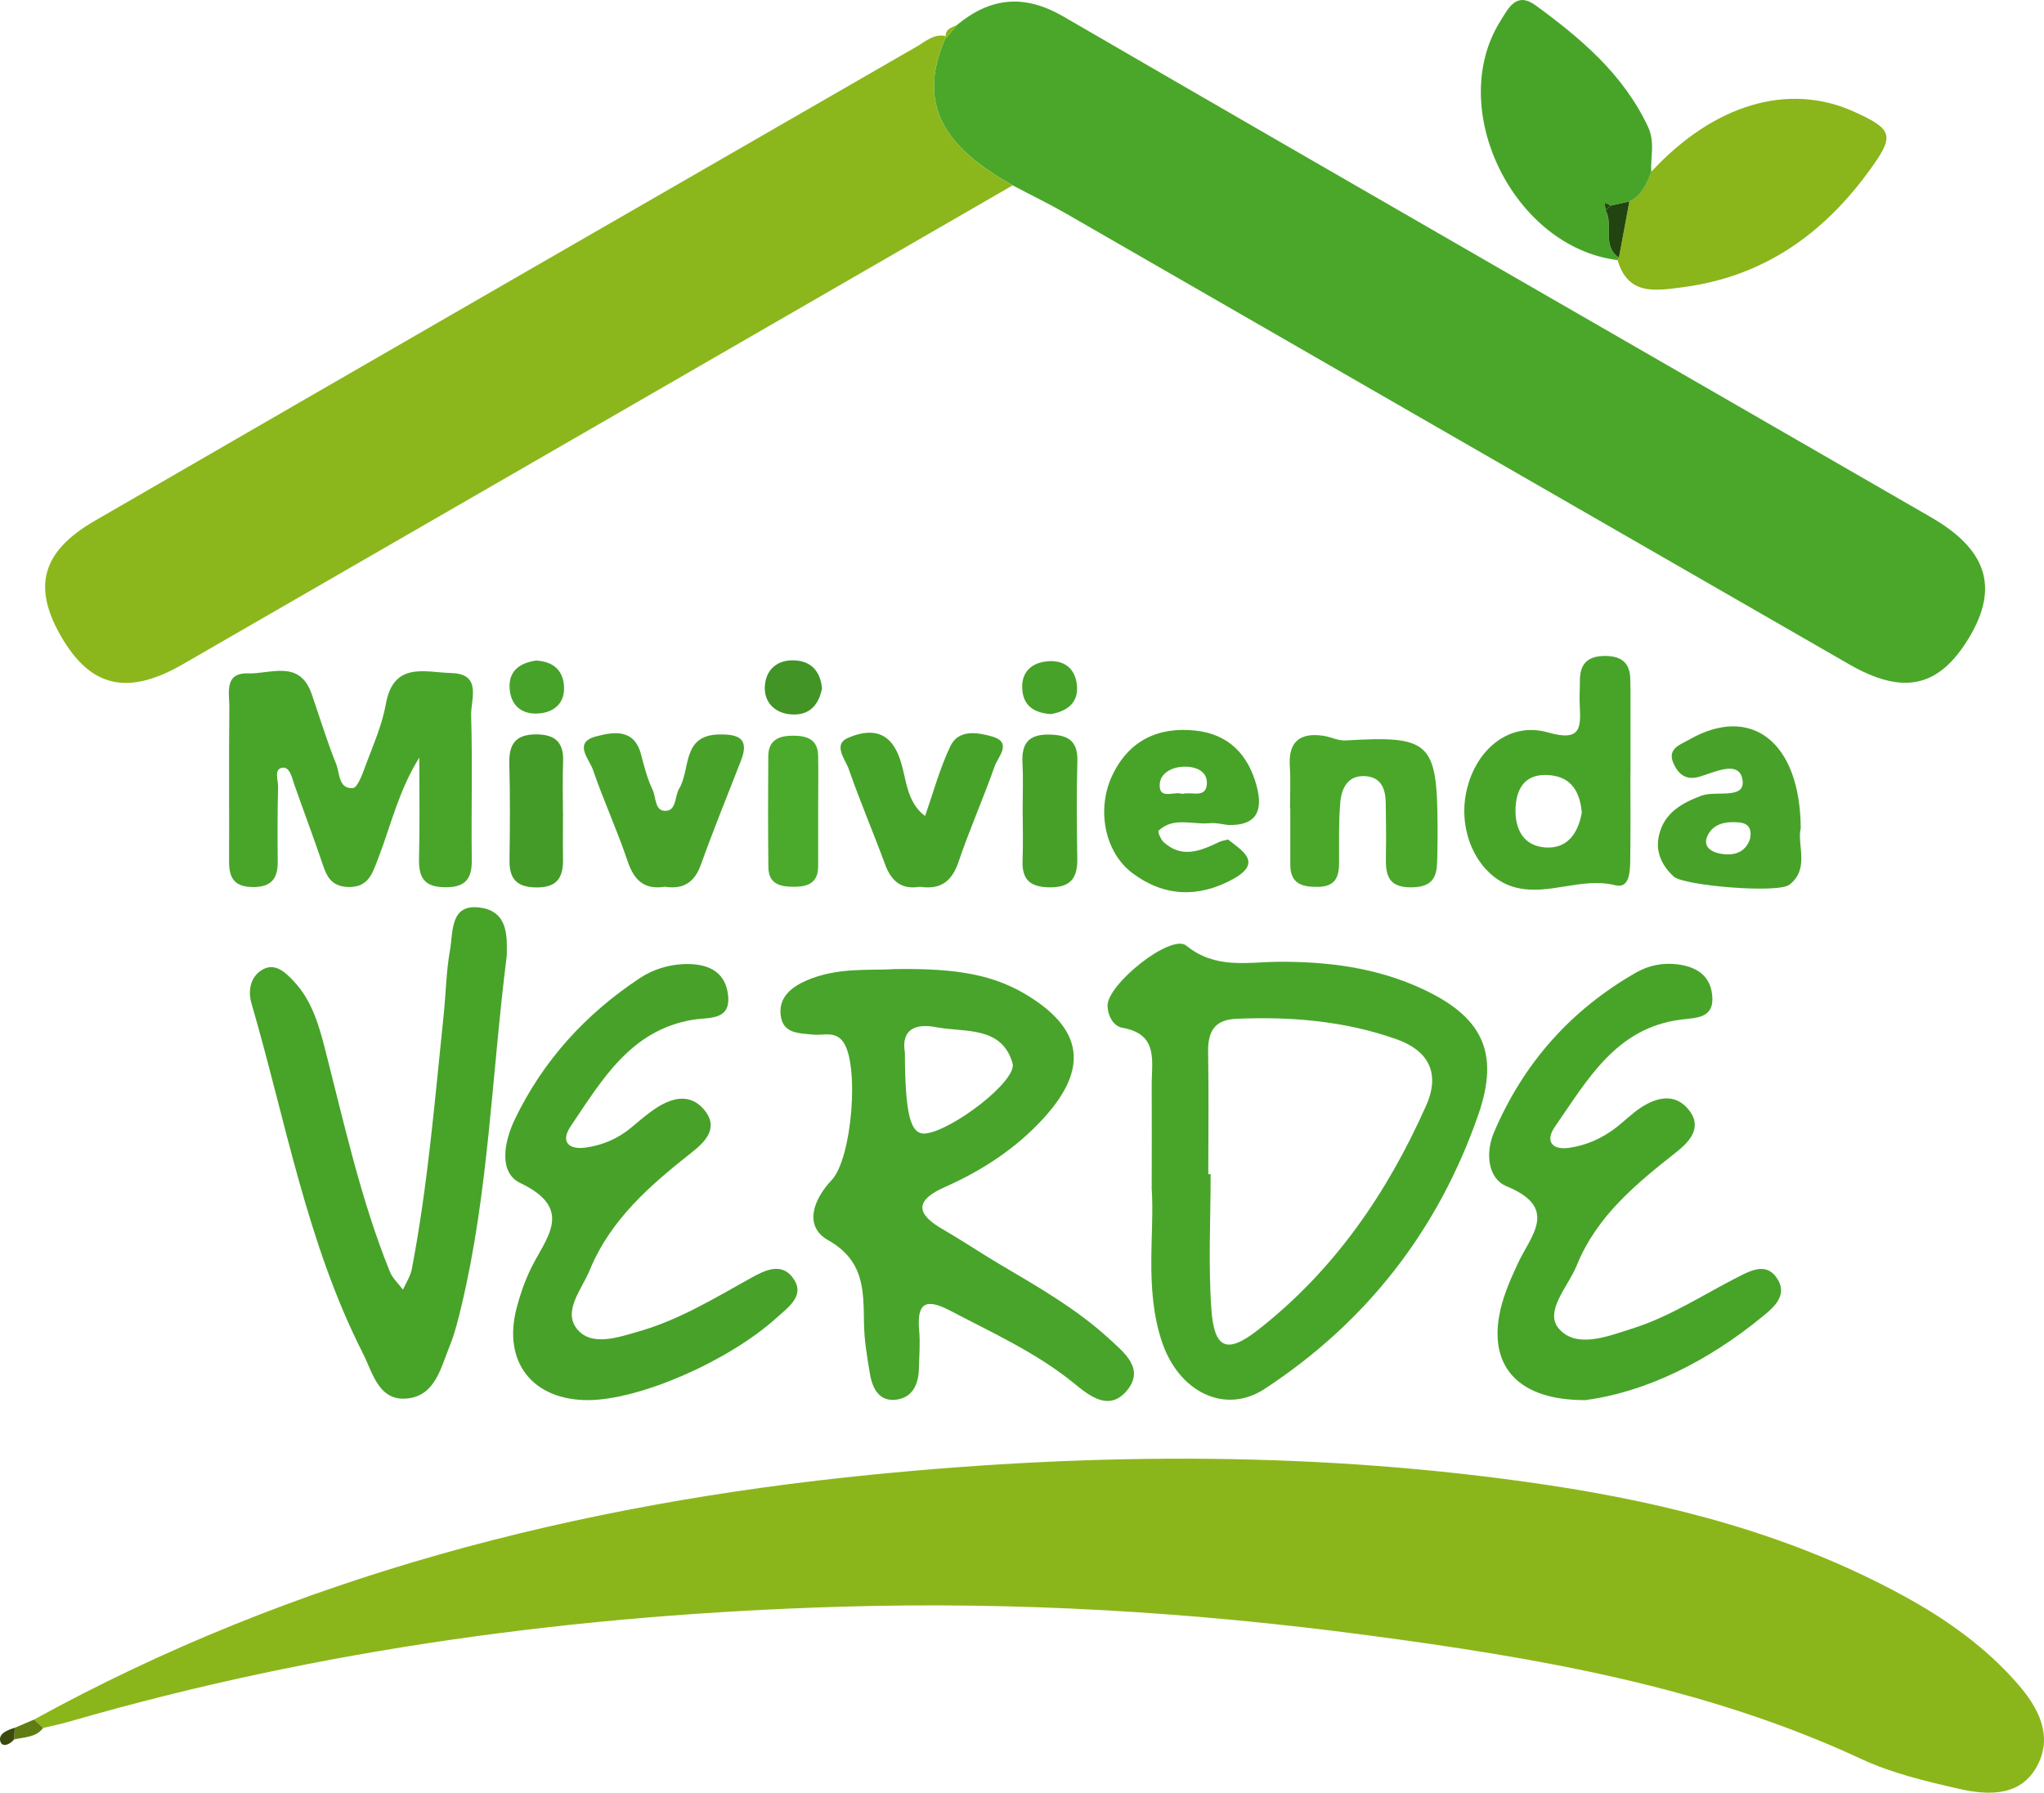
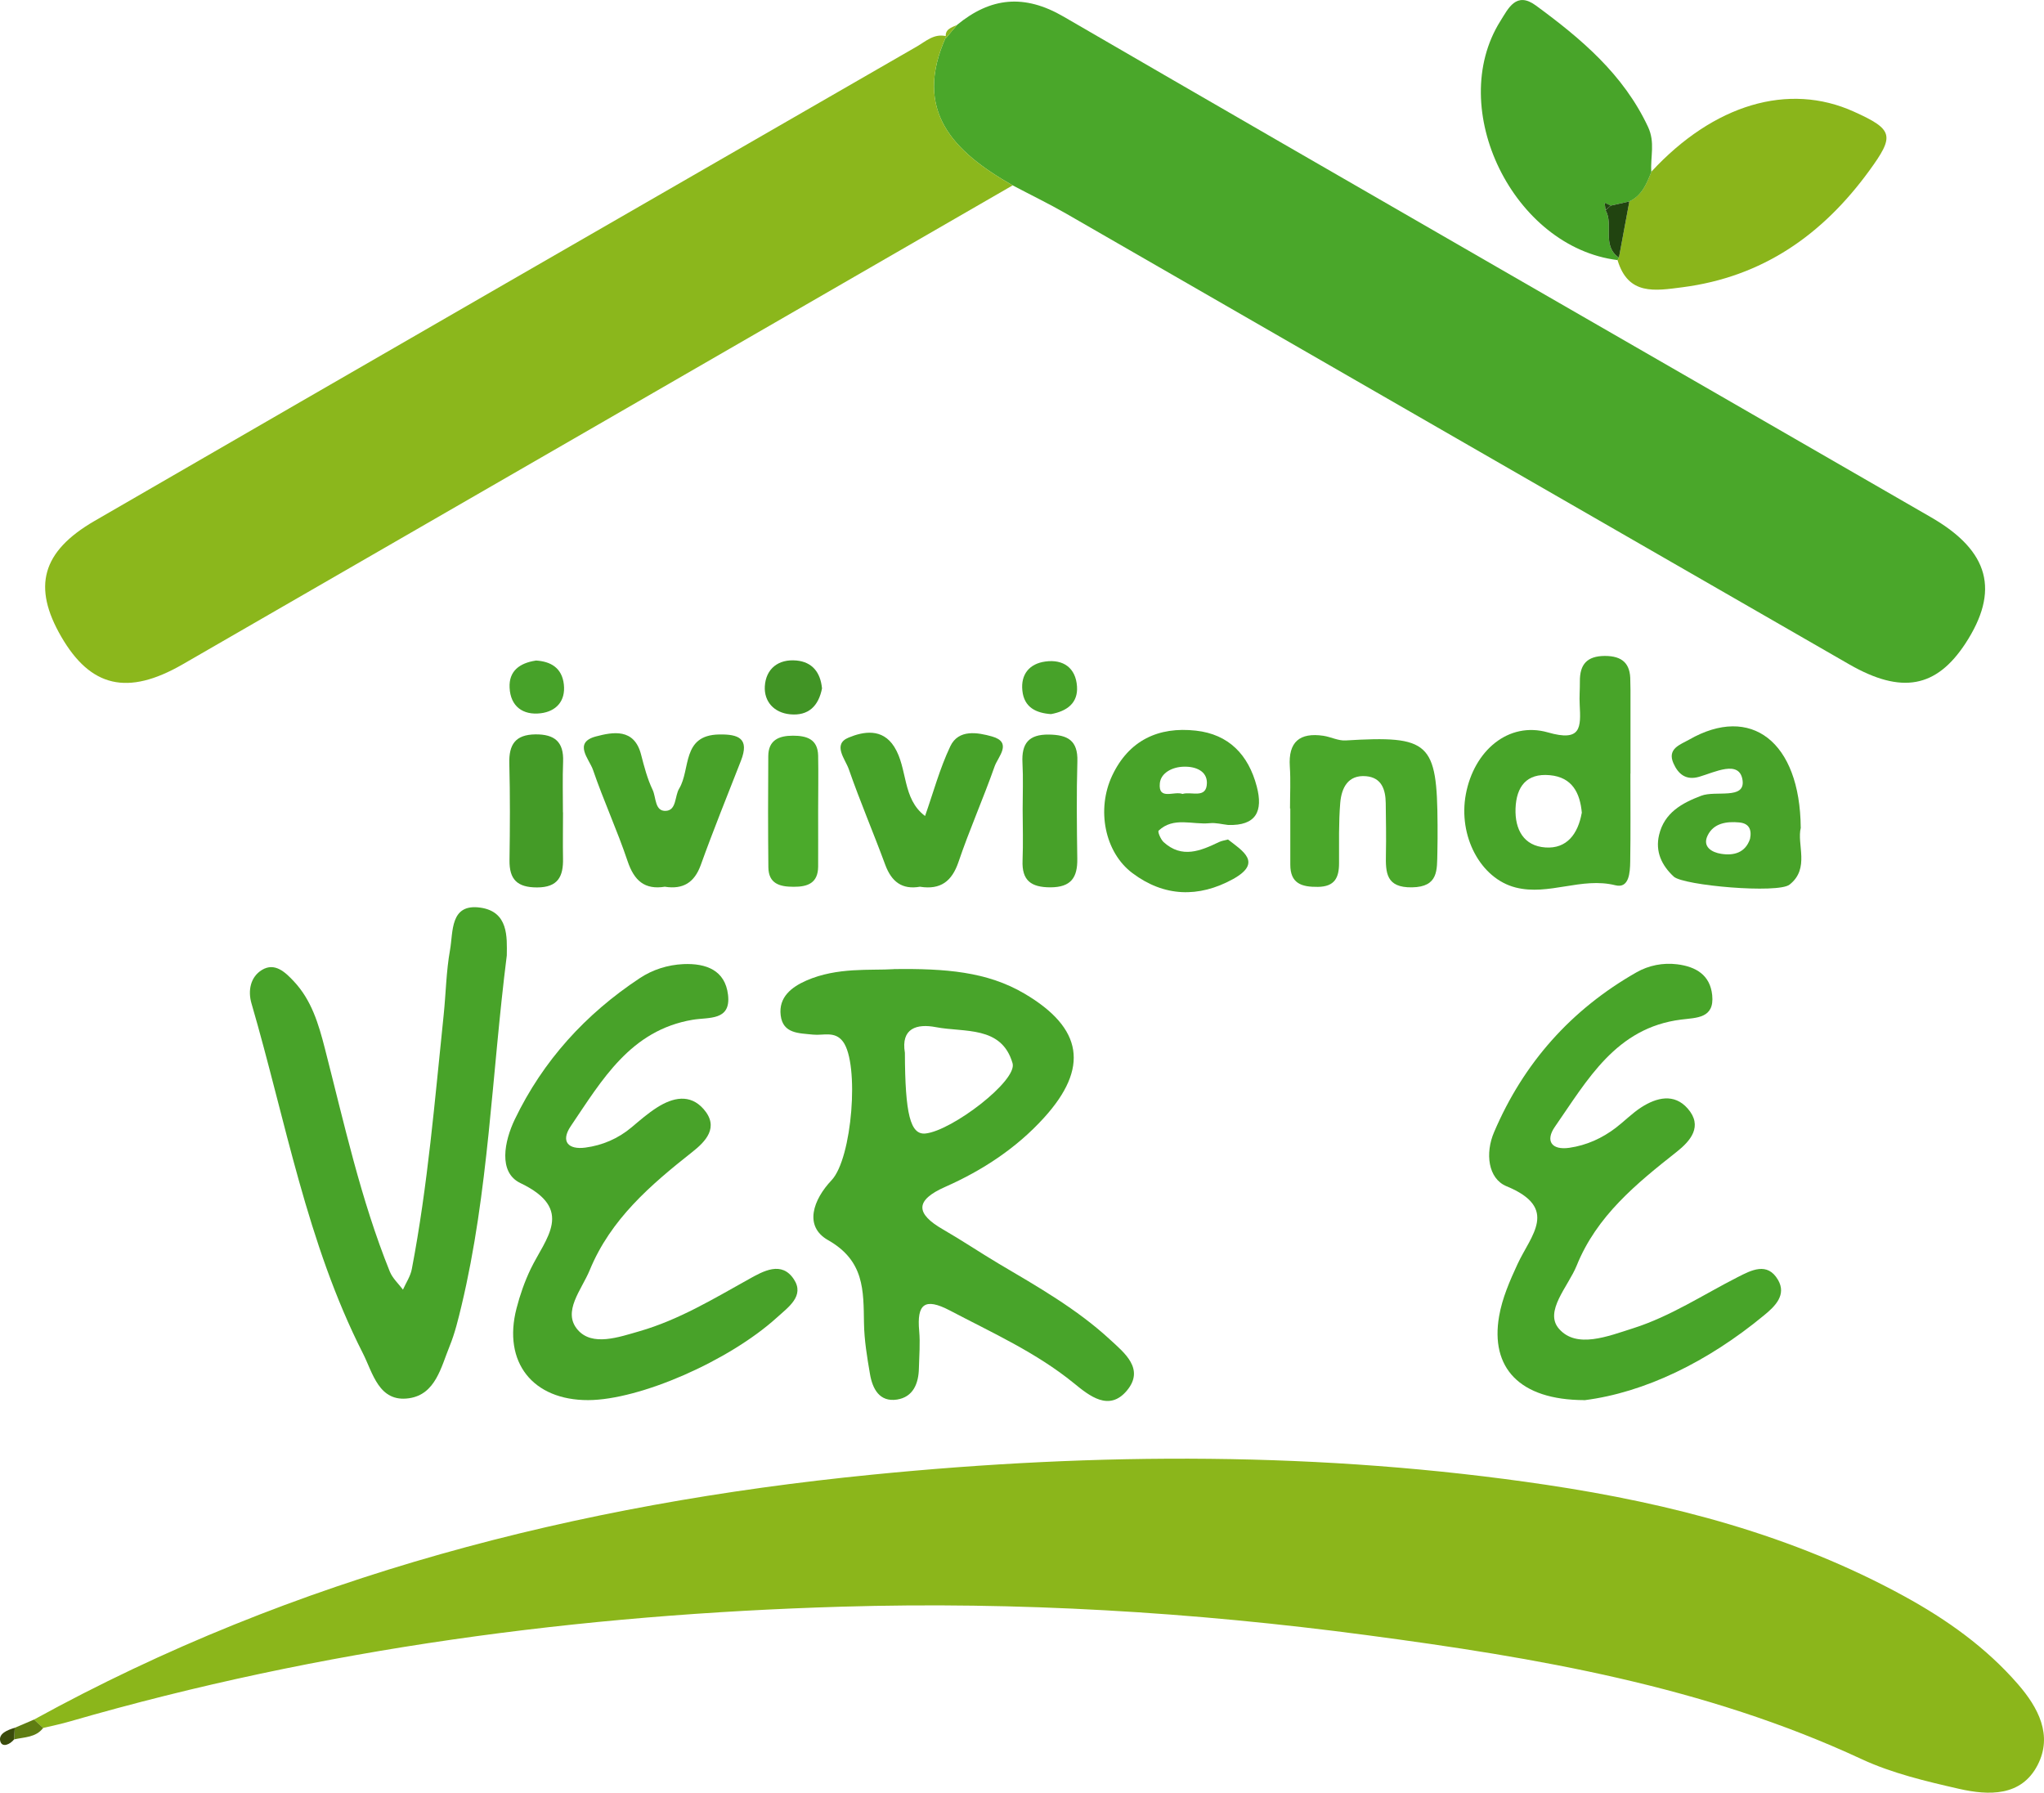
<svg xmlns="http://www.w3.org/2000/svg" id="Capa_1" viewBox="0 0 218.88 191.97">
  <defs>
    <style> .cls-1 { fill: #419425; } .cls-2 { fill: #47a129; } .cls-3 { fill: #3a4b0b; } .cls-4 { fill: #49a52a; } .cls-5 { fill: #48a429; } .cls-6 { fill: #5f7d12; } .cls-7 { fill: #8ab51b; } .cls-8 { fill: #4aa72a; } .cls-9 { fill: #47a229; } .cls-10 { fill: #48a329; } .cls-11 { fill: #8bb61b; } .cls-12 { fill: #48a42a; } .cls-13 { fill: #449b27; } .cls-14 { fill: #48a229; } .cls-15 { fill: #8bb71c; } .cls-16 { fill: #4baa2b; } .cls-17 { fill: #214410; } </style>
  </defs>
  <path class="cls-11" d="M3.64,184.14c27.98-15.39,58.18-23.1,89.77-26.23,24.12-2.39,48.17-2.49,72.17,1.09,13.38,2,26.36,5.37,38.35,11.94,4.56,2.5,8.75,5.48,12.17,9.42,2.16,2.49,3.75,5.46,2.09,8.66-1.75,3.38-5.24,3.25-8.39,2.54-3.55-.81-7.19-1.67-10.46-3.19-16.82-7.82-34.82-10.86-52.96-13.27-18.66-2.48-37.41-3.61-56.25-3.05-28.03.83-55.63,4.47-82.62,12.28-.96.28-1.93.48-2.9.71-.33-.3-.65-.6-.98-.9Z" />
  <path class="cls-8" d="M102.48,2.67c3.6-2.96,7.21-3.34,11.43-.88,30.92,17.94,61.92,35.73,92.87,53.6,6.27,3.62,7.38,7.88,3.67,13.54-3.1,4.71-6.81,5.44-12.43,2.21-27.96-16.07-55.9-32.18-83.86-48.27-1.87-1.07-3.81-2.01-5.72-3.02-6.29-3.58-10.76-7.96-7.11-15.97,0,0-.03.2-.03.2.39-.47.78-.94,1.18-1.4Z" />
  <path class="cls-15" d="M101.33,3.88c-3.65,8,.82,12.39,7.11,15.97-29.63,17.1-59.25,34.21-88.88,51.29-5.9,3.4-9.86,2.46-13-2.96-3.09-5.33-2.11-9.11,3.57-12.4C39.45,38.81,68.81,21.9,98.16,4.99c.98-.56,1.87-1.44,3.18-1.11Z" />
  <path class="cls-12" d="M95.71,103.77c5.5-.06,9.98.26,14.01,2.64,6.25,3.69,6.92,7.95,2.07,13.29-2.95,3.25-6.57,5.62-10.56,7.39-3.27,1.44-3.21,2.87-.22,4.58,2.01,1.16,3.94,2.46,5.94,3.65,4.16,2.46,8.37,4.85,11.93,8.14,1.52,1.4,3.72,3.13,1.8,5.44-1.91,2.3-4.04.56-5.67-.77-4.05-3.3-8.74-5.4-13.3-7.8-2.71-1.42-3.54-.67-3.28,2.19.12,1.32,0,2.66-.03,3.99-.03,1.65-.62,3.09-2.34,3.36-1.88.29-2.63-1.15-2.9-2.74-.31-1.8-.61-3.62-.64-5.43-.06-3.52.06-6.69-3.86-8.91-2.6-1.48-1.58-4.33.39-6.41,2.21-2.34,3-12.47,1.22-14.84-.87-1.17-2.12-.63-3.21-.75-1.51-.16-3.22-.09-3.46-2.06-.24-1.95,1.16-3.03,2.75-3.73,3.31-1.45,6.86-1.06,9.37-1.22ZM96.9,112.74c.02,6.58.59,8.8,2.2,8.64,2.83-.29,9.87-5.65,9.33-7.52-1.17-4.06-5.17-3.28-8.22-3.87-2.02-.39-3.76.11-3.31,2.75Z" />
-   <path class="cls-4" d="M123.33,127.12c0-4.22.02-7.56,0-10.89-.02-2.55.78-5.48-3.13-6.17-.94-.16-1.55-1.2-1.6-2.32-.1-2.3,6.79-7.81,8.43-6.48,3.15,2.56,6.59,1.75,9.97,1.73,5.23-.02,10.29.63,15.08,2.8,6.59,2.99,8.57,6.81,6.23,13.56-4.28,12.33-11.94,22.21-22.89,29.38-4.24,2.78-9.23.36-11.03-5.15-1.86-5.69-.72-11.57-1.07-16.47ZM129.39,125.73c.08,0,.16,0,.25,0,0,4.82-.26,9.67.08,14.46.3,4.24,1.65,4.82,4.93,2.27,8.18-6.37,13.89-14.67,18.07-24.08,1.56-3.51.19-5.9-3.16-7.09-5.55-1.97-11.34-2.45-17.21-2.19-2.4.11-3.02,1.48-2.98,3.64.08,4.33.02,8.66.02,12.98Z" />
  <path class="cls-10" d="M54.27,102.31c-1.62,12.81-1.94,25.33-4.85,37.51-.35,1.45-.7,2.92-1.26,4.3-.93,2.27-1.51,5.2-4.36,5.61-3.24.47-3.88-2.73-4.94-4.81-6.01-11.83-8.26-24.88-11.93-37.47-.4-1.37-.11-2.83,1.11-3.58,1.4-.86,2.54.27,3.43,1.22,1.88,2,2.64,4.54,3.31,7.15,2.07,8.05,3.84,16.18,6.96,23.92.29.72.93,1.3,1.41,1.94.33-.74.81-1.44.95-2.21,1.72-8.99,2.46-18.11,3.41-27.21.24-2.32.27-4.67.68-6.95.35-1.95-.02-4.99,3.23-4.54,3.05.42,2.87,3.18,2.85,5.1Z" />
  <path class="cls-5" d="M169.65,149.93c-6.97-.02-10.07-3.49-9.12-8.98.33-1.93,1.15-3.81,1.98-5.6,1.42-3.06,4.48-5.99-1.18-8.32-2-.82-2.3-3.56-1.34-5.79,3.16-7.42,8.27-13.15,15.27-17.13,1.29-.73,2.81-1.04,4.34-.85,2,.25,3.53,1.14,3.75,3.31.25,2.49-1.66,2.4-3.32,2.61-6.99.87-10.04,6.47-13.52,11.47-1.05,1.5-.38,2.54,1.55,2.26,1.84-.27,3.5-1.02,4.98-2.15.92-.71,1.74-1.55,2.71-2.18,1.65-1.06,3.53-1.53,4.98.13,1.65,1.89.3,3.46-1.18,4.63-4.32,3.41-8.57,6.87-10.71,12.18-.91,2.25-3.53,4.92-1.89,6.78,1.88,2.15,5.24.79,7.95-.07,3.99-1.27,7.47-3.58,11.16-5.46,1.47-.75,3.2-1.68,4.34.29.93,1.6-.31,2.82-1.5,3.79-6.01,4.97-12.76,8.27-19.24,9.09Z" />
  <path class="cls-14" d="M63,149.93c-5.96.02-9.18-4.06-7.69-9.82.37-1.44.87-2.87,1.51-4.21,1.59-3.3,4.78-6.4-1.09-9.21-2.41-1.15-1.72-4.5-.6-6.83,3.02-6.28,7.57-11.27,13.37-15.11,1.39-.92,2.99-1.43,4.69-1.51,2.42-.1,4.46.65,4.77,3.29.33,2.81-2.06,2.38-3.78,2.67-6.67,1.12-9.72,6.46-13.06,11.39-1.12,1.66-.25,2.54,1.56,2.3,1.82-.24,3.51-.96,4.95-2.17.89-.75,1.77-1.52,2.75-2.14,1.66-1.05,3.5-1.48,4.96.18,1.72,1.96.2,3.49-1.22,4.61-4.47,3.53-8.73,7.19-10.97,12.64-.86,2.1-2.98,4.45-1.28,6.4,1.56,1.79,4.39.78,6.62.14,4.19-1.21,7.89-3.45,11.66-5.55,1.6-.9,3.55-2,4.86-.01,1.18,1.78-.6,2.99-1.82,4.1-5.14,4.66-14.68,8.82-20.2,8.84Z" />
-   <path class="cls-4" d="M44.91,81.11c-2.24,3.58-3.06,7.33-4.42,10.83-.61,1.57-1.03,3.15-3.29,3.04-2-.1-2.32-1.49-2.82-2.93-.91-2.67-1.91-5.31-2.84-7.97-.27-.78-.5-1.98-1.29-1.87-.96.13-.45,1.34-.47,2.05-.07,2.66-.07,5.32-.04,7.98.02,1.8-.64,2.74-2.61,2.75-1.98,0-2.61-.91-2.6-2.73.03-5.49-.04-10.97.03-16.46.02-1.51-.62-3.77,2-3.69,2.4.08,5.52-1.52,6.81,2.19.87,2.51,1.64,5.06,2.63,7.52.39.97.24,2.68,1.78,2.57.52-.04,1.03-1.51,1.36-2.4.81-2.18,1.78-4.35,2.18-6.61.82-4.58,4.23-3.38,7-3.31,3.35.08,2.08,2.85,2.13,4.54.16,5.15,0,10.31.07,15.46.03,2.09-.72,2.97-2.9,2.94-2.27-.03-2.8-1.12-2.75-3.12.09-3.43.03-6.87.03-10.78Z" />
  <path class="cls-7" d="M176.84,18.38c6.67-7.21,14.68-9.59,21.67-6.43,4.28,1.93,4.39,2.58,1.65,6.34-5,6.86-11.41,11.36-19.99,12.47-2.95.38-5.83.9-6.96-2.92l.15-.26c.37-2.01.74-4.01,1.12-6.02,1.36-.64,1.86-1.91,2.36-3.19Z" />
  <path class="cls-5" d="M176.84,18.38c-.5,1.28-1,2.55-2.36,3.19-.67.15-1.33.3-2,.45-.22-.1-.43-.2-.65-.3.03.26.07.52.1.79.9,1.58-.45,3.79,1.43,5.08l-.15.26c-11.14-1.37-18.43-16.23-12.54-25.6.85-1.35,1.69-3.21,3.8-1.66,4.84,3.55,9.37,7.36,12.01,13,.78,1.67.24,3.2.35,4.79Z" />
  <path class="cls-5" d="M174.59,82.84c0,3.15.03,6.3-.02,9.44-.02,1.14-.11,2.89-1.58,2.52-3.64-.91-7.13,1.14-10.68.24-3.79-.96-6.18-5.53-5.34-10,.87-4.64,4.55-7.82,8.79-6.61,3.58,1.03,3.53-.52,3.4-2.98-.05-.83.03-1.66.02-2.48-.02-1.81.75-2.72,2.67-2.73,1.89,0,2.75.82,2.73,2.66,0,.33.02.66.02.99,0,2.98,0,5.97,0,8.95,0,0-.02,0-.02,0ZM169.39,87.05c-.19-2.13-1.02-3.82-3.43-4.04-2.5-.23-3.58,1.23-3.67,3.56-.08,2.26.88,4.02,3.2,4.18,2.3.16,3.49-1.46,3.89-3.7Z" />
  <path class="cls-14" d="M192.84,88.62c-.46,1.79,1,4.38-1.21,6.11-1.24.98-11.36.1-12.4-.86-1.3-1.21-1.99-2.68-1.57-4.46.56-2.37,2.43-3.41,4.52-4.2,1.55-.59,4.72.45,4.42-1.66-.32-2.23-2.98-.85-4.64-.37-1.44.42-2.26-.31-2.76-1.44-.7-1.58.74-2,1.67-2.53,6.62-3.8,11.88.19,11.96,9.41ZM187.4,89.84c.21-1.04-.13-1.67-1.15-1.77-1.37-.13-2.75.08-3.39,1.4-.59,1.21.46,1.81,1.45,1.96,1.38.22,2.6-.13,3.09-1.6Z" />
  <path class="cls-10" d="M131.48,89.88c1.59,1.24,3.75,2.49.55,4.26-3.68,2.02-7.38,1.9-10.76-.64-2.98-2.23-3.87-6.82-2.18-10.43,1.78-3.79,4.96-5.28,8.97-4.83,3.53.39,5.63,2.59,6.52,5.98.7,2.65-.07,4.22-3.07,4.12-.65-.07-1.32-.26-1.96-.19-1.85.19-3.87-.72-5.48.8-.12.11.22.94.54,1.23,1.96,1.78,3.95.94,5.93-.01.29-.14.63-.18.95-.27ZM126.63,85.02c.93-.3,2.58.57,2.61-1.17.02-1.26-1.16-1.78-2.45-1.75-1.28.02-2.48.68-2.59,1.77-.19,1.89,1.55.8,2.43,1.15Z" />
  <path class="cls-8" d="M138.14,86.58c0-1.5.08-3-.02-4.49-.18-2.65,1.06-3.67,3.59-3.3.8.12,1.6.55,2.39.5,8.98-.54,9.79.18,9.84,9.02,0,1,.01,2-.02,3-.05,1.84.14,3.66-2.71,3.71-2.78.05-2.84-1.56-2.8-3.53.04-1.83,0-3.66-.02-5.49-.02-1.44-.43-2.73-2.1-2.88-1.96-.17-2.63,1.27-2.77,2.83-.18,2.15-.12,4.32-.13,6.49,0,1.54-.46,2.51-2.27,2.53-1.74.02-2.96-.36-2.95-2.4,0-2,0-3.99,0-5.99-.02,0-.03,0-.05,0Z" />
  <path class="cls-14" d="M71.22,94.95c-2.19.36-3.31-.65-4.01-2.72-1.11-3.31-2.58-6.49-3.71-9.79-.39-1.14-2.17-2.92.32-3.58,1.79-.47,4.1-.92,4.83,1.95.33,1.28.67,2.59,1.24,3.78.38.8.21,2.31,1.42,2.24,1.15-.07.93-1.58,1.42-2.39,1.24-2.05.25-5.72,4.27-5.79,2.1-.04,3.28.43,2.34,2.82-1.45,3.71-2.95,7.41-4.3,11.16-.68,1.88-1.89,2.62-3.81,2.33Z" />
  <path class="cls-9" d="M98.54,94.95c-1.95.35-3.08-.54-3.75-2.36-1.26-3.42-2.7-6.78-3.9-10.23-.37-1.06-1.78-2.66-.01-3.38,1.55-.64,3.6-1.04,4.88.99,1.46,2.31.82,5.55,3.3,7.41.88-2.5,1.57-5.08,2.7-7.46.88-1.87,2.95-1.48,4.46-1.06,2.24.63.65,2.18.29,3.2-1.21,3.44-2.7,6.79-3.87,10.24-.71,2.09-1.93,2.99-4.09,2.66Z" />
  <path class="cls-13" d="M60.29,86.99c0,1.65-.03,3.29,0,4.94.04,1.92-.53,3.1-2.78,3.1-2.12,0-2.98-.85-2.95-2.92.05-3.46.07-6.91-.02-10.37-.05-2.01.64-3.07,2.79-3.1,2.05-.02,3.05.79,2.97,2.91-.07,1.81-.02,3.62-.02,5.43Z" />
  <path class="cls-2" d="M109.51,86.66c0-1.66.07-3.32-.02-4.97-.11-2.06.65-3.06,2.83-3.03,1.99.03,3.11.61,3.05,2.85-.1,3.48-.06,6.97-.01,10.45.03,2.01-.66,3.05-2.87,3.06-2.08,0-3.08-.73-2.99-2.88.07-1.82.02-3.65.01-5.47Z" />
  <path class="cls-16" d="M87.61,86.86c0,1.98.01,3.97,0,5.95-.02,1.75-1.11,2.16-2.63,2.15-1.49,0-2.68-.33-2.7-2.09-.04-3.97-.04-7.93-.01-11.9.01-1.72,1.14-2.19,2.64-2.19,1.48,0,2.66.37,2.7,2.13.04,1.98,0,3.97,0,5.95Z" />
  <path class="cls-1" d="M88.03,73.69c-.37,1.91-1.45,2.99-3.43,2.8-1.73-.17-2.79-1.38-2.7-2.99.11-1.89,1.45-2.95,3.39-2.77,1.71.16,2.57,1.3,2.73,2.96Z" />
  <path class="cls-9" d="M112.55,76.47c-1.57-.11-2.88-.69-3.07-2.51-.19-1.76.77-2.89,2.45-3.12,1.93-.27,3.27.68,3.4,2.67.12,1.77-1.07,2.65-2.79,2.96Z" />
  <path class="cls-9" d="M57.36,70.73c1.61.09,2.82.78,3.02,2.56.2,1.8-.84,2.89-2.48,3.09-1.89.23-3.24-.73-3.33-2.74-.09-1.78,1.07-2.64,2.8-2.9Z" />
  <path class="cls-6" d="M3.64,184.14c.33.3.65.6.98.9-.79,1.03-2.01.97-3.11,1.22.02-.41.05-.82.07-1.24.69-.29,1.37-.59,2.06-.88Z" />
  <path class="cls-3" d="M1.58,185.02c-.02.41-.05.82-.07,1.24-.45.56-1.28.91-1.48.2-.22-.82.77-1.21,1.55-1.44Z" />
  <path class="cls-15" d="M102.48,2.67c-.39.47-.78.94-1.18,1.4-.18-.94.58-1.11,1.18-1.4Z" />
  <path class="cls-17" d="M173.36,27.59c-1.88-1.3-.53-3.51-1.43-5.08.19-.15.37-.32.55-.49.67-.15,1.33-.3,2-.45-.37,2.01-.74,4.01-1.12,6.02Z" />
  <path class="cls-17" d="M171.93,22.5c-.03-.26-.07-.52-.1-.79.22.1.43.2.65.3-.17.17-.36.33-.55.49Z" />
</svg>